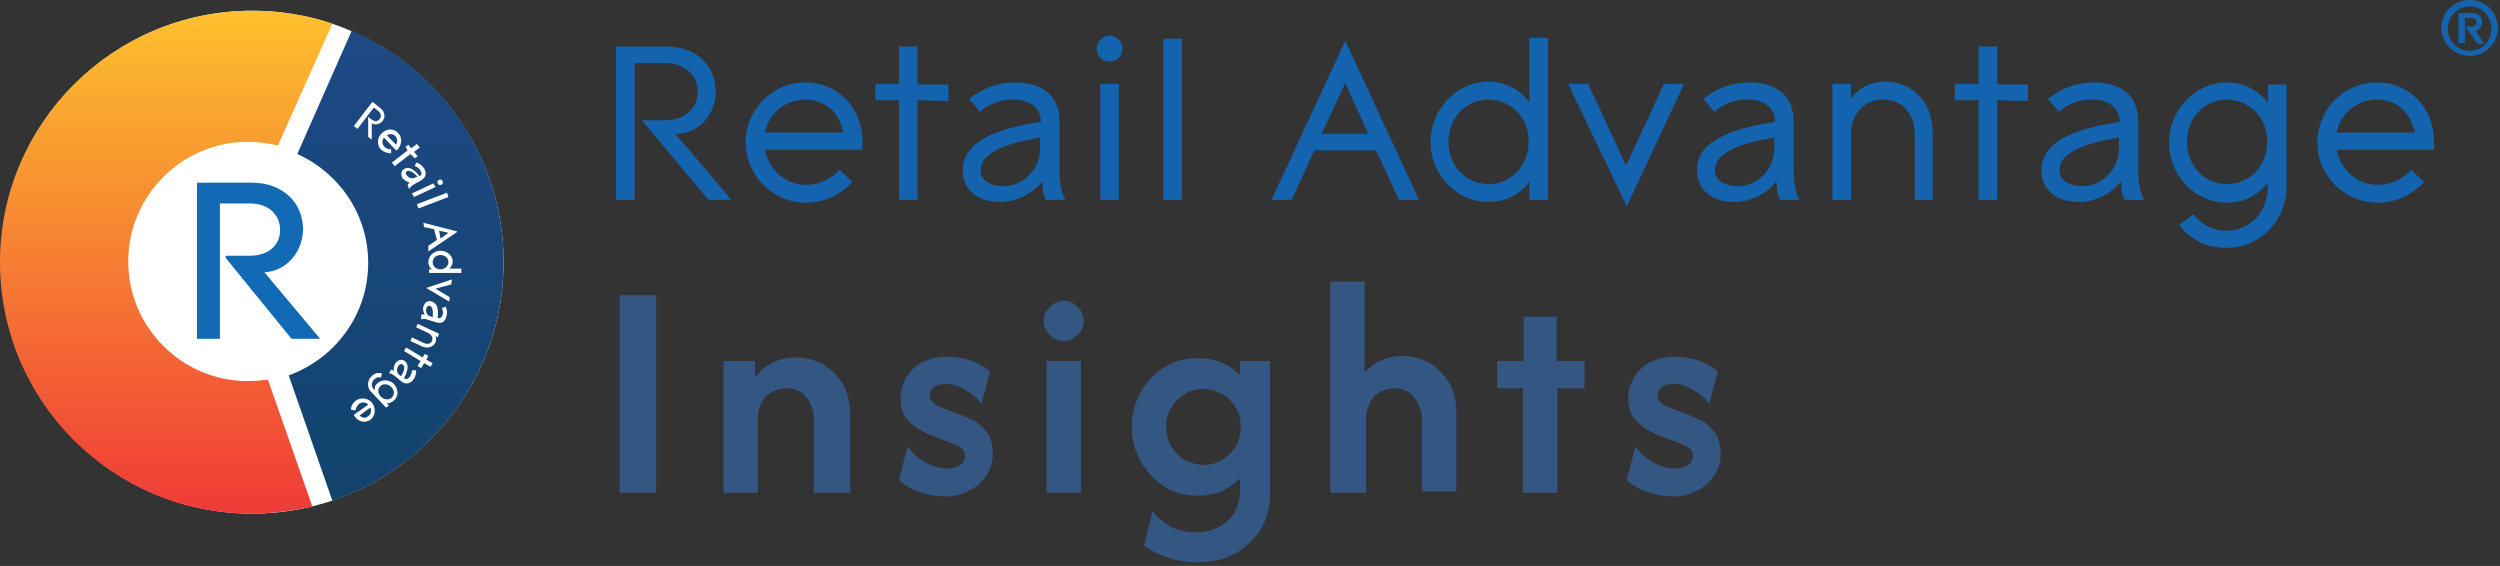
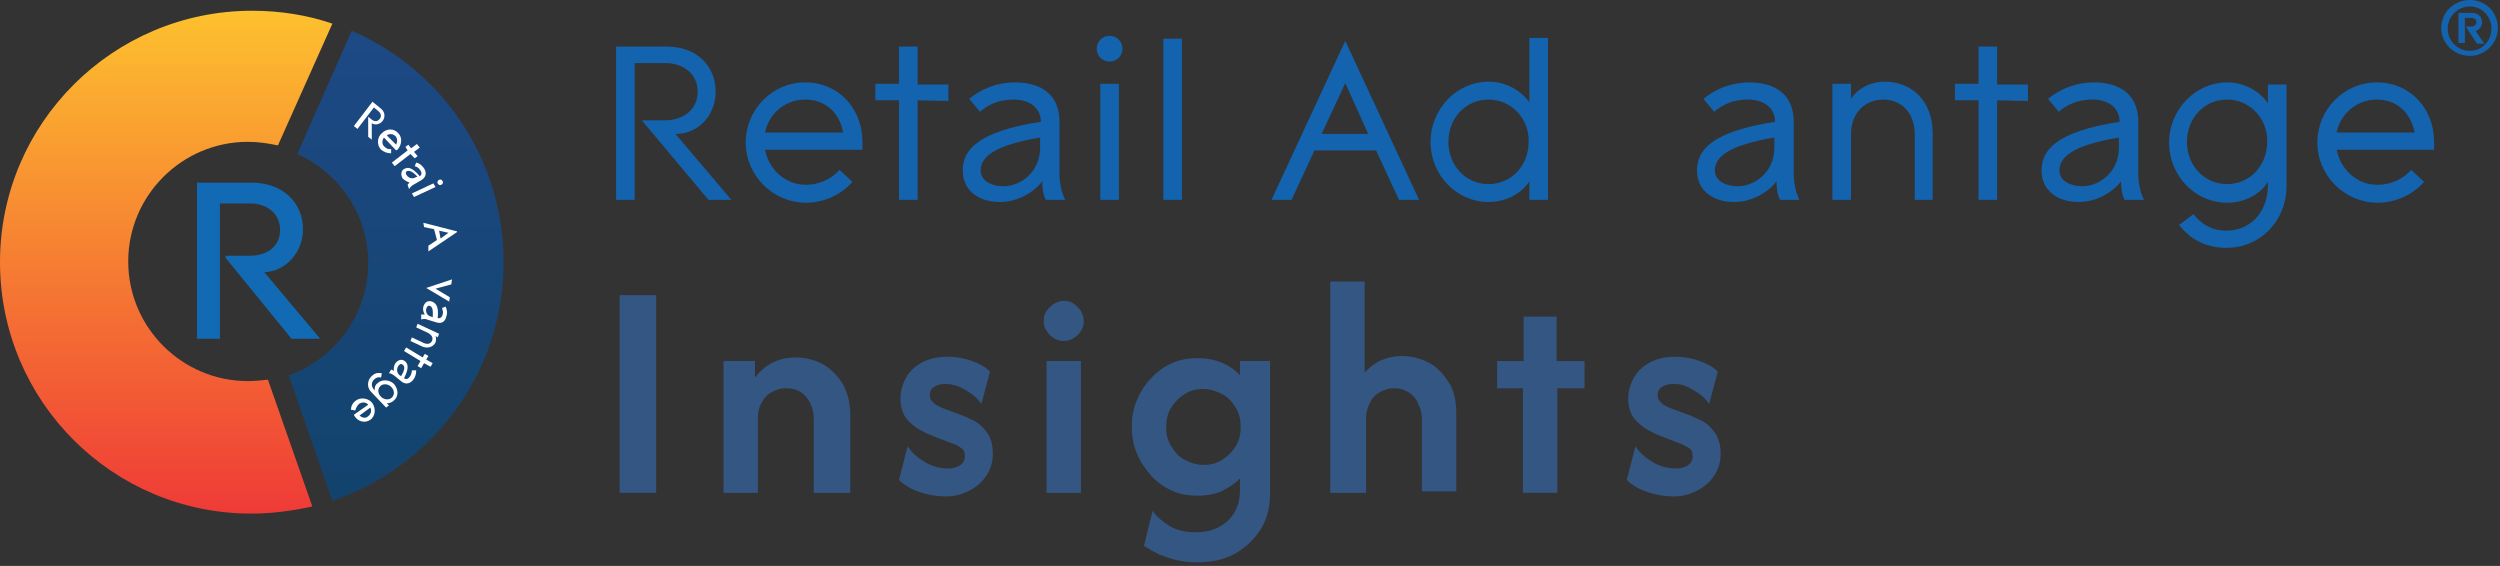
<svg xmlns="http://www.w3.org/2000/svg" width="349px" height="79px" viewBox="0 0 349 79" version="1.1">
  <rect x="0" y="0" width="349" height="79" fill="#333333" stroke="none" />
  <title>Layer_1</title>
  <defs>
    <linearGradient x1="50.043%" y1="-0.044%" x2="50.043%" y2="100.084%" id="linearGradient-1">
      <stop stop-color="#FDC12E" offset="0%" />
      <stop stop-color="#EF3A37" offset="100%" />
    </linearGradient>
    <linearGradient x1="49.896%" y1="100.031%" x2="49.896%" y2="0.043%" id="linearGradient-2">
      <stop stop-color="#12436C" offset="0%" />
      <stop stop-color="#1D4985" offset="100%" />
    </linearGradient>
  </defs>
  <g id="Page-1" stroke="none" stroke-width="1" fill="none" fill-rule="evenodd">
    <g id="Layer_1" transform="translate(-3.4, -2.1)">
      <g id="Group" fill-rule="nonzero">
-         <circle id="Oval" fill="#FFFFFF" cx="38.6" cy="38.7" r="35.1" />
        <path d="M44.1,49.4 L34.9,38.1 L34.9,37.8 L38.3,37.8 C40.8,37.8 42.5,36.4 42.5,34.2 C42.5,32 40.8,30.5 38.3,30.5 L34.1,30.5 L34.1,49.4 L30.9,49.4 L30.9,27.6 L38.5,27.6 C43,27.6 45.7,30.5 45.7,34.1 C45.7,37.3 43.3,40 40.3,40.1 L48.1,49.4 C48.1,49.4 44.1,49.4 44.1,49.4 Z" id="Path" fill="#126AB4" />
        <path d="M40.8,55.1 C39.9,55.2 39,55.3 38,55.3 C28.8,55.3 21.3,47.8 21.3,38.6 C21.3,29.4 28.8,21.9 38,21.9 C39.4,21.9 40.8,22.1 42.2,22.4 L49.8,5.4 C46.3,4.2 42.5,3.6 38.6,3.6 C19.2,3.6 3.4,19.3 3.4,38.7 C3.4,58.1 19.1,73.8 38.5,73.8 C41.4,73.8 44.3,73.4 47,72.8 L40.8,55.1 Z" id="Path" fill="url(#linearGradient-1)" />
        <path d="M52.5,6.4 L44.9,23.6 C50.7,26.2 54.8,32 54.8,38.8 C54.8,46.1 50.1,52.2 43.7,54.5 L49.8,72 C63.7,67.3 73.7,54.2 73.7,38.7 C73.7,24.2 65,11.8 52.5,6.4 Z" id="Path" fill="url(#linearGradient-2)" />
        <g fill="#FFFFFF">
          <path d="M54.8,21.2 L54.8,18.4 L54.8,18.4 L55.3,18.8 C55.7,19.1 56.1,19.1 56.4,18.7 C56.7,18.4 56.6,17.9 56.2,17.6 L55.6,17.1 L53.3,20.1 L52.8,19.7 L55.4,16.3 L56.5,17.2 C57.2,17.7 57.2,18.5 56.8,19 C56.4,19.5 55.7,19.6 55.3,19.3 L55.3,21.6 L54.8,21.2 Z" id="Path" />
          <path d="M58.7,23.1 L57,21.3 C56.7,21.7 56.7,22.3 57.1,22.6 C57.3,22.8 57.6,23 58,22.9 L58,23.5 C57.4,23.5 57,23.3 56.6,23 C56,22.4 56,21.3 56.7,20.7 C57.4,20 58.4,20 59,20.7 C59.6,21.3 59.5,22.3 58.9,23 C58.8,23 58.7,23.1 58.7,23.1 Z M58.6,21.1 C58.3,20.8 57.8,20.7 57.4,21 L58.7,22.3 C58.9,21.9 58.9,21.4 58.6,21.1 Z" id="Shape" />
          <polygon id="Path" points="60.7 23.6 58.5 25.3 58.1 24.8 60.3 23.1 60 22.6 60.4 22.3 60.8 22.8 61.6 22.2 62 22.7 61.2 23.3 61.7 23.9 61.3 24.2" />
          <path d="M60.3,27.9 C60.4,27.8 60.5,27.6 60.6,27.6 C60.3,27.5 59.9,27.3 59.6,27 C59.3,26.5 59.4,25.9 59.8,25.7 C60.3,25.4 60.9,25.4 62,26.7 C62.3,26.5 62.3,26.2 62.1,25.9 C61.9,25.6 61.7,25.4 61.3,25.3 L61.5,24.8 C62,24.9 62.3,25.2 62.6,25.6 C62.9,26.1 63,26.7 62.3,27.2 L61.1,27.9 C60.9,28 60.7,28.2 60.5,28.5 L60.3,27.9 Z M61.7,26.8 C60.9,25.9 60.5,25.9 60.2,26 C60,26.1 60,26.4 60.2,26.6 C60.4,26.9 61,27.2 61.5,26.8 L61.7,26.8 Z" id="Shape" />
          <path d="M60.9,29.1 L63.9,27.7 L64.2,28.2 L61.2,29.6 L60.9,29.1 Z M64.5,27.7 C64.4,27.5 64.5,27.3 64.7,27.2 C64.9,27.1 65.1,27.2 65.2,27.4 C65.3,27.6 65.2,27.8 65,27.9 C64.8,28 64.6,27.9 64.5,27.7 Z" id="Shape" />
-           <polygon id="Path" points="61.6 30.6 65.8 29 66 29.6 61.8 31.2" />
          <path d="M63.2,36.4 L64.4,35.6 L64,34.1 L62.6,33.8 L62.5,33.2 L67.2,34.4 L67.2,34.5 L63.2,37.2 L63.2,36.4 Z M66,34.6 L64.7,34.3 L64.9,35.4 L66,34.6 Z" id="Shape" />
-           <path d="M63.3,39.7 L63.7,39.7 C63.4,39.5 63.2,39.1 63.2,38.7 C63.2,37.8 64,37.1 64.9,37.1 C65.8,37.1 66.6,37.8 66.6,38.6 C66.6,39 66.4,39.4 66.1,39.6 L67.8,39.6 L67.8,40.2 L63.3,40.2 L63.3,39.7 Z M66,38.7 C66,38.1 65.5,37.7 64.9,37.7 C64.3,37.7 63.8,38.1 63.8,38.7 C63.8,39.3 64.3,39.7 64.9,39.7 C65.5,39.7 66,39.2 66,38.7 Z" id="Shape" />
          <polygon id="Path" points="62.9 42.3 62.9 42.3 66.5 41.1 66.4 41.8 64.2 42.4 66.2 43.6 66.1 44.2" />
          <path d="M62.2,46 C62.3,46 62.5,46 62.7,46 C62.5,45.7 62.4,45.3 62.5,44.9 C62.7,44.3 63.1,44 63.7,44.2 C64.2,44.4 64.7,44.8 64.5,46.5 C64.8,46.6 65.1,46.4 65.2,46 C65.3,45.7 65.2,45.4 65.1,45.1 L65.6,44.9 C65.8,45.3 65.9,45.8 65.7,46.3 C65.6,46.8 65.2,47.4 64.3,47.1 L63,46.7 C62.8,46.6 62.5,46.6 62.2,46.7 L62.2,46 Z M63.8,46.4 C63.9,45.2 63.7,44.9 63.4,44.8 C63.2,44.7 63,44.9 62.9,45.2 C62.8,45.6 63,46.2 63.6,46.3 L63.8,46.4 Z" id="Shape" />
          <path d="M60.9,49.2 L62.6,50 C63.1,50.2 63.5,50.1 63.7,49.7 C63.9,49.3 63.7,48.9 63.2,48.6 L61.5,47.8 L61.7,47.3 L64.7,48.7 L64.5,49.2 L64.2,49 C64.3,49.2 64.3,49.6 64.2,49.9 C63.9,50.5 63.2,50.8 62.4,50.5 L60.7,49.7 L60.9,49.2 Z" id="Path" />
          <polygon id="Path" points="62.1 52.5 59.8 51.1 60.1 50.6 62.4 52 62.7 51.5 63.2 51.8 62.9 52.3 63.8 52.8 63.5 53.3 62.6 52.8 62.2 53.5 61.7 53.2" />
          <path d="M58,53.7 C58.1,53.7 58.3,53.8 58.4,53.9 C58.3,53.6 58.4,53.1 58.6,52.8 C59,52.3 59.5,52.2 59.9,52.5 C60.3,52.8 60.6,53.4 59.8,54.9 C60.1,55.1 60.4,55 60.6,54.7 C60.8,54.4 60.9,54.1 60.9,53.8 L61.5,53.8 C61.5,54.3 61.4,54.7 61.1,55.1 C60.8,55.5 60.2,55.9 59.5,55.4 L58.4,54.5 C58.2,54.4 58,54.2 57.7,54.2 L58,53.7 Z M59.4,54.6 C60,53.6 59.9,53.2 59.6,53 C59.4,52.8 59.1,53 59,53.2 C58.8,53.5 58.7,54.1 59.2,54.5 L59.4,54.6 Z" id="Shape" />
          <path d="M55.3,54.6 C55.7,54.2 56.1,54.1 56.7,54.2 L56.6,54.8 C56.2,54.7 55.9,54.8 55.6,55.1 C55.2,55.5 55.2,56.1 55.7,56.6 C55.7,56.3 55.7,55.9 56.1,55.6 C56.7,55 57.8,55.1 58.4,55.7 C59,56.4 59.1,57.4 58.4,58 C58.1,58.3 57.7,58.4 57.4,58.4 L57.7,58.7 L57.3,59 L55.3,56.9 C54.6,56.3 54.6,55.2 55.3,54.6 Z M58.1,57.6 C58.5,57.2 58.5,56.6 58,56.1 C57.6,55.7 56.9,55.6 56.5,56 C56.1,56.4 56.1,57 56.6,57.5 C57,57.9 57.7,58 58.1,57.6 Z" id="Shape" />
          <path d="M52.8,60 L54.8,58.6 C54.5,58.2 53.9,58.2 53.5,58.5 C53.3,58.7 53.1,59 53,59.4 L52.4,59.3 C52.4,58.7 52.7,58.3 53.1,58 C53.8,57.5 54.9,57.7 55.4,58.4 C55.9,59.2 55.8,60.2 55.1,60.7 C54.4,61.2 53.4,61 52.9,60.2 C52.9,60.2 52.8,60 52.8,60 Z M54.8,60.2 C55.2,59.9 55.3,59.4 55.1,59 L53.6,60.1 C54,60.5 54.5,60.5 54.8,60.2 Z" id="Shape" />
        </g>
      </g>
      <g id="Page-1" fill="#335682" fill-rule="nonzero">
        <polygon id="Path" points="89.9 70.9 89.9 43.3 95 43.3 95 70.9" />
        <path d="M104.4,70.9 L104.4,52.5 L108.8,52.5 L108.8,54.8 C109.5,53.9 110.3,53.2 111.3,52.7 C112.3,52.2 113.4,52 114.5,52 C115.8,52 117,52.3 118.2,52.9 C119.3,53.5 120.2,54.4 121,55.6 C121.7,56.8 122.1,58.3 122.1,60 L122.1,70.9 L117,70.9 L117,60.6 C117,59.5 116.7,58.5 116,57.6 C115.3,56.7 114.4,56.3 113.1,56.3 C112.4,56.3 111.8,56.5 111.2,56.8 C110.6,57.1 110.1,57.6 109.8,58.2 C109.4,58.8 109.2,59.6 109.2,60.6 L109.2,70.9 L104.4,70.9 Z" id="Path_00000092433703864606664660000000660300480520635068_" />
        <path d="M135.4,71.4 C134.2,71.4 133,71.2 131.8,70.8 C130.6,70.4 129.6,69.8 128.9,69.1 L130.1,64.4 C130.7,65.3 131.5,66 132.5,66.6 C133.5,67.2 134.6,67.5 135.7,67.5 C136.5,67.5 137.1,67.3 137.5,67 C137.9,66.7 138.1,66.3 138.1,65.8 C138.1,65.2 137.9,64.8 137.5,64.6 C137.1,64.3 136.7,64.1 136.3,64 L133.7,63 C133.2,62.8 132.5,62.5 131.8,62.1 C131.1,61.7 130.5,61.2 129.9,60.5 C129.4,59.8 129.1,58.9 129.1,57.7 C129.1,56.7 129.4,55.7 129.9,54.8 C130.4,53.9 131.2,53.2 132.1,52.7 C133.1,52.2 134.2,51.9 135.6,51.9 C136.8,51.9 138,52.1 139.1,52.5 C140.2,52.9 141.1,53.4 141.6,54 L140.4,58.5 C140,57.9 139.5,57.4 138.9,57 C138.3,56.6 137.8,56.3 137.1,56 C136.5,55.8 135.9,55.7 135.3,55.7 C134.6,55.7 134.1,55.9 133.7,56.2 C133.3,56.5 133.2,56.9 133.2,57.3 C133.2,57.6 133.3,57.9 133.6,58.2 C133.8,58.5 134.2,58.7 134.8,59 L137.2,59.9 C137.8,60.1 138.5,60.4 139.3,60.8 C140.1,61.2 140.7,61.8 141.2,62.5 C141.7,63.2 142,64.2 142,65.4 C142,66.6 141.7,67.6 141.1,68.5 C140.5,69.4 139.7,70.1 138.7,70.6 C137.7,71.1 136.8,71.4 135.4,71.4 Z" id="Path_00000011004517879458884150000013595066819929541252_" />
        <path d="M149.5,70.9 L149.5,52.5 L154.3,52.5 L154.3,70.9 L149.5,70.9 Z M151.9,49.7 C151.4,49.7 151,49.6 150.5,49.3 C150.1,49.1 149.8,48.7 149.5,48.3 C149.2,47.9 149.1,47.4 149.1,46.9 C149.1,46.4 149.2,45.9 149.5,45.5 C149.8,45.1 150.1,44.8 150.5,44.5 C150.9,44.3 151.4,44.1 151.9,44.1 C152.4,44.1 152.9,44.2 153.3,44.5 C153.7,44.8 154,45.1 154.3,45.5 C154.5,45.9 154.7,46.4 154.7,46.9 C154.7,47.4 154.6,47.8 154.3,48.3 C154.1,48.7 153.7,49 153.3,49.3 C152.9,49.5 152.5,49.7 151.9,49.7 Z" id="Shape" />
        <path d="M170.5,80.6 C169.5,80.6 168.6,80.5 167.7,80.3 C166.8,80.1 166,79.8 165.2,79.5 C164.4,79.1 163.7,78.7 163.1,78.3 L164.3,73.4 C164.9,74.3 165.8,75 166.8,75.6 C167.9,76.2 169,76.4 170.4,76.4 C171.7,76.4 172.8,76.1 173.7,75.6 C174.6,75.1 175.3,74.4 175.8,73.5 C176.3,72.6 176.5,71.6 176.5,70.4 L176.5,68.9 C175.8,69.6 174.9,70.2 173.9,70.7 C172.9,71.1 171.8,71.3 170.6,71.3 C169.3,71.3 168.1,71.1 167,70.6 C165.9,70.1 164.9,69.4 164.1,68.5 C163.3,67.6 162.6,66.6 162.1,65.4 C161.6,64.2 161.4,63 161.4,61.7 C161.4,60.4 161.6,59.1 162.1,58 C162.6,56.8 163.2,55.8 164.1,54.9 C164.9,54 165.9,53.3 167,52.8 C168.1,52.3 169.3,52.1 170.6,52.1 C171.8,52.1 172.9,52.3 173.9,52.7 C174.9,53.1 175.8,53.7 176.5,54.5 L176.5,52.5 L180.7,52.5 L180.7,71.1 C180.7,73.1 180.2,74.8 179.2,76.3 C178.2,77.7 177,78.8 175.4,79.6 C174,80.3 172.3,80.6 170.5,80.6 Z M171.4,67 C172.4,67 173.2,66.8 174,66.3 C174.8,65.8 175.4,65.2 175.9,64.4 C176.4,63.6 176.6,62.7 176.6,61.7 C176.6,60.7 176.4,59.8 175.9,59 C175.4,58.2 174.8,57.5 174,57.1 C173.2,56.7 172.3,56.4 171.4,56.4 C170.4,56.4 169.6,56.6 168.8,57.1 C168,57.6 167.4,58.2 166.9,59 C166.4,59.8 166.2,60.7 166.2,61.7 C166.2,62.7 166.4,63.6 166.9,64.4 C167.4,65.2 168,65.9 168.8,66.3 C169.6,66.7 170.4,67 171.4,67 Z" id="Shape_00000114788629579998173730000007033127766462000548_" />
        <path d="M189.1,70.9 L189.1,41.4 L193.9,41.4 L193.9,54.1 C194.6,53.4 195.3,52.8 196.2,52.4 C197.1,52 198,51.8 199.1,51.8 C200.4,51.8 201.6,52.1 202.8,52.7 C204,53.3 204.8,54.2 205.6,55.4 C206.4,56.6 206.7,58.1 206.7,59.8 L206.7,70.7 L201.9,70.7 L201.9,60.6 C201.9,59.8 201.7,59.1 201.4,58.5 C201.1,57.8 200.7,57.3 200.1,56.9 C199.5,56.5 198.8,56.3 198,56.3 C197.3,56.3 196.7,56.5 196.1,56.8 C195.5,57.1 195,57.6 194.7,58.2 C194.4,58.8 194.1,59.6 194.1,60.6 L194.1,70.9 L189.1,70.9 L189.1,70.9 Z" id="Path_00000077283529364556513890000002703822867364157373_" />
        <polygon id="Path_00000119083170259838018900000016117260509926458781_" points="216 70.9 216 56.3 212.4 56.3 212.4 52.5 216.1 52.5 216.1 46.3 220.7 46.3 220.7 52.5 224.6 52.5 224.6 56.3 220.8 56.3 220.8 70.9" />
        <path d="M237,71.4 C235.8,71.4 234.6,71.2 233.4,70.8 C232.2,70.4 231.2,69.8 230.5,69.1 L231.7,64.4 C232.3,65.3 233.1,66 234.1,66.6 C235.1,67.2 236.2,67.5 237.3,67.5 C238.1,67.5 238.7,67.3 239.1,67 C239.5,66.7 239.7,66.3 239.7,65.8 C239.7,65.2 239.5,64.8 239.1,64.6 C238.7,64.4 238.3,64.1 237.9,64 L235.3,63 C234.8,62.8 234.1,62.5 233.4,62.1 C232.7,61.7 232.1,61.2 231.5,60.5 C231,59.8 230.7,58.9 230.7,57.7 C230.7,56.7 231,55.7 231.5,54.8 C232,53.9 232.8,53.2 233.7,52.7 C234.7,52.2 235.8,51.9 237.2,51.9 C238.4,51.9 239.6,52.1 240.7,52.5 C241.8,52.9 242.7,53.4 243.2,54 L242,58.5 C241.6,57.9 241.1,57.4 240.5,57 C239.9,56.6 239.4,56.3 238.7,56 C238,55.7 237.5,55.7 236.9,55.7 C236.2,55.7 235.7,55.9 235.3,56.2 C234.9,56.5 234.8,56.9 234.8,57.3 C234.8,57.6 234.9,57.9 235.2,58.2 C235.4,58.5 235.8,58.7 236.4,59 L238.8,59.9 C239.4,60.1 240.1,60.4 240.9,60.8 C241.7,61.2 242.3,61.8 242.8,62.5 C243.3,63.2 243.6,64.2 243.6,65.4 C243.6,66.6 243.3,67.6 242.7,68.5 C242.1,69.4 241.3,70.1 240.3,70.6 C239.3,71.1 238.4,71.4 237,71.4 Z" id="Path_00000146461281179858027470000003162096817059873697_" />
      </g>
      <g id="Group" fill="#1363AE" fill-rule="nonzero">
        <g>
          <path d="M102.3,30 L93,18.9 L96.2,18.9 C98.9,18.9 100.8,17.3 100.8,14.9 C100.8,12.5 98.9,10.9 96.2,10.9 L92,10.9 L92,30 L89.4,30 L89.4,8.6 L96.4,8.6 C100.8,8.6 103.3,11.4 103.3,14.9 C103.3,18.2 100.9,20.8 97.7,20.8 L105.5,30 L102.3,30 L102.3,30 Z" id="Path" />
          <path d="M123.8,23 L110.2,23 C110.7,25.7 113,27.9 115.9,27.9 C117.6,27.9 119.4,27.2 120.6,25.8 L122.4,27.5 C120.7,29.4 118.3,30.4 115.9,30.4 C111.3,30.4 107.5,26.6 107.5,22 C107.5,17.4 111.2,13.6 115.8,13.6 C120.5,13.6 123.8,17.3 123.8,21.9 C123.8,22.4 123.8,23 123.8,23 Z M115.8,16 C113,16 110.7,18 110.2,20.6 L121.1,20.6 C120.6,17.8 118.6,16 115.8,16 Z" id="Shape" />
          <polygon id="Path" points="131.5 16.1 131.5 30 128.9 30 128.9 16.1 125.6 16.1 125.6 13.8 128.9 13.8 128.9 8.6 131.5 8.6 131.5 13.9 135.8 13.9 135.8 16.2" />
          <path d="M149.4,30 C149,29.3 148.9,28.2 148.9,27.4 C147.8,28.9 145.5,30.3 143,30.3 C139.9,30.3 137.8,28.6 137.8,25.9 C137.8,23.2 139.6,20.5 148.7,19.1 C148.7,17.3 147.3,16 144.9,16 C142.8,16 141.4,16.7 140.2,17.7 L138.7,15.9 C140.4,14.5 142.6,13.6 145.1,13.6 C147.8,13.6 151.3,14.6 151.3,19.1 L151.3,26.2 C151.3,27.4 151.5,28.8 152.1,30 L149.4,30 L149.4,30 Z M148.6,21.3 C142,22.4 140.3,24.1 140.3,25.9 C140.3,27.4 141.9,28.1 143.5,28.1 C145.8,28.1 148.6,26.2 148.6,22.7 L148.6,21.3 L148.6,21.3 Z" id="Shape" />
          <path d="M158.3,10.7 C157.3,10.7 156.5,9.9 156.5,8.9 C156.5,7.9 157.3,7.1 158.3,7.1 C159.3,7.1 160.1,7.9 160.1,8.9 C160.1,9.9 159.3,10.7 158.3,10.7 Z M157,30 L157,13.8 L159.6,13.8 L159.6,30 L157,30 Z" id="Shape" />
          <polygon id="Path" points="165.8 30 165.8 7.5 168.4 7.5 168.4 30" />
          <path d="M198.7,30 L195.5,23.1 L186.9,23.1 L183.7,30 L180.9,30 L191.2,7.8 L201.5,30 L198.7,30 Z M191.2,13.7 L187.9,20.8 L194.4,20.8 L191.2,13.7 Z" id="Shape" />
          <path d="M216.9,30 L216.9,27.4 C215.9,29 213.8,30.3 211.2,30.3 C206.7,30.3 203.1,26.5 203.1,21.9 C203.1,17.4 206.7,13.5 211.2,13.5 C213.7,13.5 215.8,14.8 216.9,16.4 L216.9,7.4 L219.5,7.4 L219.5,30 L216.9,30 L216.9,30 Z M211.2,16 C208,16 205.6,18.6 205.6,21.9 C205.6,25.2 208,27.8 211.2,27.8 C214.4,27.8 216.8,25.2 216.8,21.9 C216.9,18.7 214.4,16 211.2,16 Z" id="Shape" />
-           <polygon id="Path" points="230.5 30.9 222.3 13.8 225.1 13.8 230.4 25.2 235.7 13.8 238.5 13.8" />
          <path d="M251.9,30 C251.5,29.3 251.4,28.2 251.4,27.4 C250.3,28.9 248,30.3 245.5,30.3 C242.4,30.3 240.3,28.6 240.3,25.9 C240.3,23.2 242.1,20.5 251.2,19.1 C251.2,17.3 249.8,16 247.4,16 C245.3,16 243.9,16.7 242.7,17.7 L241.2,15.9 C242.9,14.5 245.1,13.6 247.6,13.6 C250.3,13.6 253.8,14.6 253.8,19.1 L253.8,26.2 C253.8,27.4 254,28.8 254.6,30 L251.9,30 L251.9,30 Z M251.1,21.3 C244.5,22.4 242.8,24.1 242.8,25.9 C242.8,27.4 244.4,28.1 246,28.1 C248.3,28.1 251.1,26.2 251.1,22.7 L251.1,21.3 L251.1,21.3 Z" id="Shape" />
          <path d="M270.7,30 L270.7,20.9 C270.7,17.8 268.8,16 266.3,16 C263.8,16 261.8,17.8 261.8,20.9 L261.8,30 L259.2,30 L259.2,13.8 L261.8,13.8 L261.8,15.9 C262.5,14.7 264.3,13.5 266.5,13.5 C270.2,13.5 273.2,16.1 273.2,20.7 L273.2,30 L270.7,30 Z" id="Path" />
          <polygon id="Path" points="282.2 16.1 282.2 30 279.6 30 279.6 16.1 276.3 16.1 276.3 13.8 279.6 13.8 279.6 8.6 282.2 8.6 282.2 13.9 286.5 13.9 286.5 16.2" />
          <path d="M300,30 C299.6,29.3 299.5,28.2 299.5,27.4 C298.4,28.9 296.1,30.3 293.6,30.3 C290.5,30.3 288.4,28.6 288.4,25.9 C288.4,23.2 290.2,20.5 299.3,19.1 C299.3,17.3 297.9,16 295.5,16 C293.4,16 292,16.7 290.8,17.7 L289.3,15.9 C291,14.5 293.2,13.6 295.7,13.6 C298.4,13.6 301.9,14.6 301.9,19.1 L301.9,26.2 C301.9,27.4 302.1,28.8 302.7,30 L300,30 L300,30 Z M299.2,21.3 C292.6,22.4 290.9,24.1 290.9,25.9 C290.9,27.4 292.5,28.1 294.1,28.1 C296.4,28.1 299.2,26.2 299.2,22.7 L299.2,21.3 Z" id="Shape" />
          <path d="M314.2,36.7 C311.5,36.7 309.2,35.6 307.6,33.5 L309.6,32 C310.8,33.5 312.3,34.3 314.2,34.3 C317.4,34.3 320,31.9 320,27.9 L320,27.5 C319,29.1 316.9,30.4 314.3,30.4 C309.8,30.4 306.2,26.6 306.2,22 C306.2,17.5 309.8,13.6 314.3,13.6 C316.8,13.6 318.9,14.9 320,16.5 L320,13.9 L322.6,13.9 L322.6,28.3 C322.5,32.9 319,36.7 314.2,36.7 Z M314.3,16 C311.1,16 308.7,18.6 308.7,21.9 C308.7,25.2 311.1,27.8 314.3,27.8 C317.5,27.8 319.9,25.2 319.9,21.9 C320,18.7 317.5,16 314.3,16 Z" id="Shape" />
          <path d="M343.2,23 L329.6,23 C330.1,25.7 332.4,27.9 335.3,27.9 C337,27.9 338.8,27.2 340,25.8 L341.8,27.5 C340.1,29.4 337.7,30.4 335.3,30.4 C330.7,30.4 326.9,26.6 326.9,22 C326.9,17.4 330.6,13.6 335.2,13.6 C339.9,13.6 343.2,17.3 343.2,21.9 C343.2,22.4 343.2,23 343.2,23 Z M335.2,16 C332.4,16 330.1,18 329.6,20.6 L340.5,20.6 C339.9,17.8 338,16 335.2,16 Z" id="Shape" />
        </g>
        <path d="M348.2,9.9 C346,9.9 344.2,8.2 344.2,6 C344.2,3.8 346,2.1 348.2,2.1 C350.4,2.1 352.1,3.8 352.1,6 C352.1,8.2 350.3,9.9 348.2,9.9 Z M348.2,3 C346.5,3 345.1,4.4 345.1,6.1 C345.1,7.8 346.5,9.2 348.2,9.2 C349.9,9.2 351.2,7.8 351.2,6.1 C351.2,4.4 349.9,3 348.2,3 Z M349.2,8.2 L347.6,5.8 L348.4,5.8 C348.8,5.8 349.1,5.6 349.1,5.2 C349.1,4.8 348.8,4.6 348.4,4.6 L347.5,4.6 L347.5,8.1 L346.6,8.1 L346.6,3.9 L348.5,3.9 C349.4,3.9 349.9,4.5 349.9,5.2 C349.9,5.8 349.5,6.3 349,6.4 L350.2,8.2 L349.2,8.2 L349.2,8.2 Z" id="Shape" />
      </g>
    </g>
  </g>
</svg>